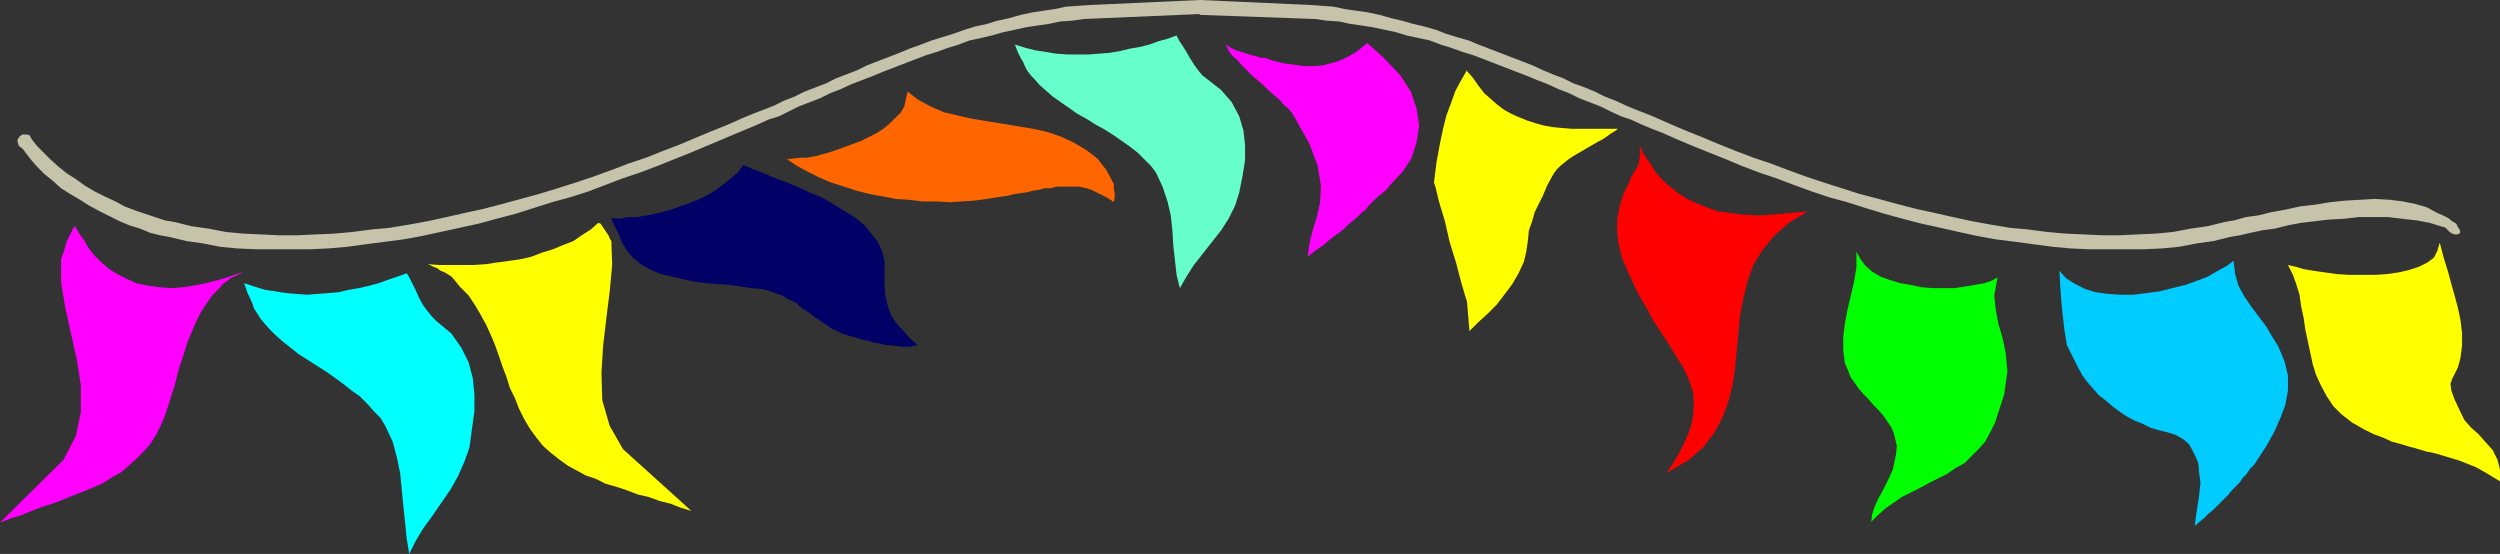
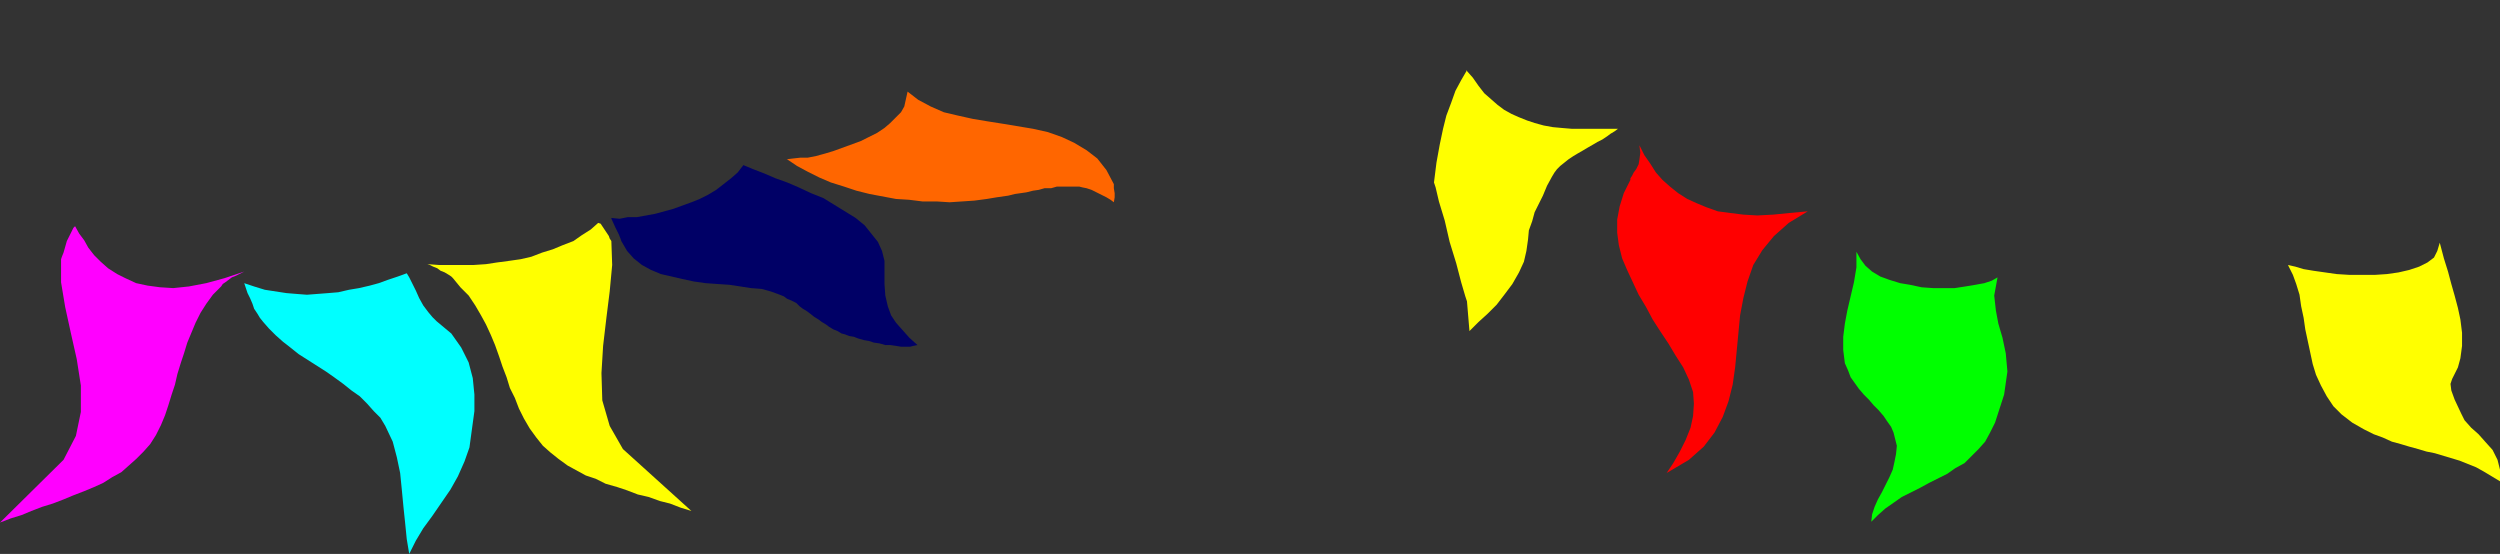
<svg xmlns="http://www.w3.org/2000/svg" xmlns:ns1="http://sodipodi.sourceforge.net/DTD/sodipodi-0.dtd" xmlns:ns2="http://www.inkscape.org/namespaces/inkscape" version="1.0" width="129.553mm" height="28.705mm" id="svg13" ns1:docname="String of Flags 1.wmf">
  <rect width="100%" height="100%" fill="#333333" stroke="none" />
  <ns1:namedview id="namedview13" pagecolor="#ffffff" bordercolor="#000000" borderopacity="0.25" ns2:showpageshadow="2" ns2:pageopacity="0.0" ns2:pagecheckerboard="0" ns2:deskcolor="#d1d1d1" ns2:document-units="mm" />
  <defs id="defs1">
    <pattern id="WMFhbasepattern" patternUnits="userSpaceOnUse" width="6" height="6" x="0" y="0" />
  </defs>
-   <path style="fill:#c5c3a9;fill-opacity:1;fill-rule:evenodd;stroke:none" d="m 234.966,2.749 -22.624,0.97 -2.262,0.323 -2.424,0.162 -2.262,0.485 -2.262,0.323 -2.101,0.323 -2.262,0.485 -2.262,0.485 -2.262,0.647 -2.101,0.485 -2.262,0.485 -2.101,0.808 -2.101,0.647 -2.262,0.808 -2.101,0.647 -2.101,0.808 -2.101,0.808 -2.101,0.808 -2.101,0.808 -1.939,0.808 -2.101,0.808 -2.101,0.808 -2.101,0.97 -2.101,0.808 -1.939,0.97 -2.101,0.808 -2.101,0.808 -1.939,0.97 -1.939,0.97 -2.101,0.647 -2.101,0.97 -1.939,0.808 -1.939,0.808 -3.07,1.293 -3.07,1.293 -3.07,1.293 -3.232,1.293 -3.232,1.293 -3.394,1.293 -3.394,1.132 -3.394,1.293 -3.394,1.293 -3.555,1.132 -3.555,0.97 -3.555,1.132 -3.555,1.132 -3.717,0.97 -3.555,0.97 -3.717,0.808 -3.717,0.808 -3.717,0.808 -3.555,0.647 -3.717,0.485 -3.717,0.485 -3.555,0.485 -3.717,0.323 -3.555,0.162 H 57.206 53.651 50.096 L 46.541,48.668 43.147,48.344 39.915,47.698 36.522,47.213 33.128,46.404 31.35,46.081 29.411,45.596 27.472,44.787 25.371,44.141 23.432,43.332 21.493,42.362 19.554,41.392 17.453,40.26 15.675,39.128 13.736,37.996 11.958,36.865 10.342,35.409 8.726,34.116 7.272,32.661 6.141,31.367 5.01,29.912 4.686,29.427 4.202,28.942 3.717,28.619 3.555,28.134 3.394,27.487 3.555,27.163 3.878,26.678 4.363,26.355 H 4.848 5.333 l 0.485,0.162 0.323,0.647 1.131,1.455 1.293,1.293 1.293,1.293 1.616,1.455 1.616,1.293 1.778,1.132 1.778,1.293 1.939,1.132 1.939,0.97 2.101,0.97 1.778,0.97 2.101,0.808 1.939,0.647 1.939,0.647 1.939,0.647 1.939,0.323 3.232,0.808 3.394,0.485 3.394,0.647 3.394,0.323 3.555,0.162 3.394,0.162 h 3.555 l 3.555,-0.162 3.717,-0.162 3.555,-0.323 3.717,-0.485 3.555,-0.323 3.878,-0.647 3.555,-0.647 3.717,-0.808 3.555,-0.808 3.717,-0.808 3.717,-0.97 3.555,-0.97 3.555,-0.97 3.717,-1.132 3.555,-1.132 3.394,-1.132 3.555,-1.293 3.394,-1.293 3.394,-1.132 3.232,-1.293 3.394,-1.293 3.07,-1.293 3.07,-1.293 3.232,-1.293 2.909,-1.293 1.939,-0.808 2.101,-0.808 2.101,-0.808 1.939,-0.97 2.101,-0.808 1.939,-0.97 2.101,-0.808 2.101,-0.808 1.939,-0.97 2.101,-0.808 2.101,-0.808 1.939,-0.97 2.101,-0.808 2.101,-0.808 2.101,-0.808 1.939,-0.808 2.262,-0.808 2.101,-0.808 2.101,-0.647 2.101,-0.647 2.262,-0.808 2.101,-0.647 2.262,-0.485 2.101,-0.647 2.262,-0.485 2.262,-0.647 2.262,-0.485 2.101,-0.323 2.262,-0.323 2.262,-0.485 2.262,-0.162 2.424,-0.162 L 234.966,0 l 21.654,0.97 2.262,0.162 2.262,0.162 2.262,0.485 2.262,0.323 2.262,0.323 2.262,0.485 2.262,0.647 2.101,0.485 2.262,0.647 2.101,0.485 2.262,0.647 2.101,0.808 2.101,0.647 2.262,0.647 1.939,0.808 2.101,0.808 2.101,0.808 2.101,0.808 2.101,0.808 2.101,0.808 2.101,0.97 1.939,0.808 2.101,0.808 1.939,0.97 2.262,0.808 1.939,0.808 1.939,0.97 2.101,0.808 2.101,0.97 1.939,0.808 2.101,0.808 1.939,0.808 2.909,1.293 3.07,1.293 3.232,1.293 3.07,1.293 3.232,1.293 3.394,1.293 3.394,1.132 3.394,1.293 3.555,1.293 3.394,1.132 3.555,1.132 3.555,1.132 3.717,0.97 3.555,0.97 3.717,0.97 3.717,0.808 3.555,0.808 3.717,0.808 3.555,0.647 3.878,0.647 3.555,0.323 3.717,0.485 3.555,0.323 3.555,0.162 3.717,0.162 h 3.555 l 3.394,-0.162 3.555,-0.162 3.394,-0.323 3.394,-0.647 3.394,-0.485 3.232,-0.808 1.939,-0.323 2.262,-0.647 2.424,-0.323 2.586,-0.647 2.747,-0.485 2.909,-0.647 2.909,-0.323 2.909,-0.485 3.07,-0.323 2.909,-0.162 2.747,-0.162 2.909,0.162 2.586,0.323 2.424,0.485 2.262,0.647 2.101,1.132 1.131,0.485 0.97,0.485 0.808,0.647 0.808,0.485 0.323,0.647 0.323,0.485 0.162,0.485 -0.162,0.323 -0.485,0.162 h -0.485 l -0.485,-0.162 -0.485,-0.323 -0.485,-0.485 -0.323,-0.323 -0.323,-0.162 h -0.162 l -2.586,-0.808 -2.586,-0.485 -2.909,-0.323 -2.747,-0.323 h -2.909 -2.747 l -2.909,0.323 -2.909,0.162 -2.747,0.323 -2.747,0.323 -2.586,0.485 -2.586,0.647 -2.424,0.323 -2.262,0.485 -2.101,0.485 -1.939,0.323 -3.232,0.808 -3.394,0.485 -3.394,0.647 -3.394,0.323 -3.555,0.162 h -3.394 -3.717 -3.555 l -3.555,-0.162 -3.555,-0.323 -3.717,-0.485 -3.555,-0.485 -3.878,-0.485 -3.555,-0.647 -3.717,-0.808 -3.555,-0.808 -3.717,-0.808 -3.717,-0.97 -3.555,-0.97 -3.717,-1.132 -3.555,-1.132 -3.555,-0.97 -3.394,-1.132 -3.555,-1.293 -3.394,-1.293 -3.394,-1.132 -3.394,-1.293 -3.07,-1.293 -3.232,-1.293 -3.232,-1.293 -3.07,-1.293 -2.909,-1.293 -2.101,-0.808 -1.939,-0.808 -2.101,-0.97 -1.939,-0.647 -2.101,-0.97 -1.939,-0.97 -2.101,-0.808 -2.101,-0.808 -1.939,-0.97 -2.101,-0.808 -2.101,-0.97 -2.101,-0.808 -1.939,-0.808 -2.101,-0.808 -2.101,-0.808 -2.101,-0.808 -2.101,-0.808 -2.101,-0.808 -2.101,-0.647 -2.262,-0.808 -2.101,-0.647 -2.101,-0.808 -2.262,-0.485 -2.262,-0.485 -2.101,-0.647 -2.262,-0.485 -2.262,-0.485 -2.101,-0.323 -2.262,-0.323 -2.262,-0.485 -2.424,-0.162 -2.262,-0.323 -22.624,-0.808 v 0 z" id="path1" />
  <path style="fill:#ff00ff;fill-opacity:1;fill-rule:evenodd;stroke:none" d="m 14.706,44.302 0.808,1.455 0.97,1.293 0.808,1.455 1.131,1.455 1.293,1.293 1.454,1.293 1.778,1.132 1.616,0.808 2.101,0.97 2.262,0.485 2.424,0.323 2.586,0.162 3.07,-0.323 3.394,-0.647 3.555,-0.97 3.878,-1.293 -0.323,0.162 -0.646,0.323 -0.646,0.323 -0.808,0.323 -0.646,0.485 -0.646,0.485 -0.485,0.323 -0.323,0.485 -1.616,1.617 -1.293,1.779 -1.131,1.779 -0.97,1.94 -0.808,1.94 -0.808,1.94 -0.646,2.102 -0.646,1.94 -0.646,2.102 -0.485,2.102 -0.646,1.94 -0.646,2.102 -0.646,1.94 -0.808,1.94 -0.97,1.94 -1.131,1.779 -1.293,1.455 -1.454,1.455 -1.454,1.293 -1.454,1.293 -1.778,0.97 -1.778,1.132 -1.778,0.808 -1.939,0.808 -2.101,0.808 -1.939,0.808 -2.101,0.808 -2.101,0.647 -2.101,0.808 -1.939,0.808 -2.101,0.647 L 0,102.348 12.443,90.06 l 2.424,-4.689 0.97,-4.689 v -5.174 l -0.808,-5.174 -1.131,-5.012 -1.131,-5.174 -0.808,-4.851 v -4.527 l 0.162,-0.485 0.323,-0.808 0.323,-1.132 0.323,-1.132 0.485,-0.97 0.485,-0.97 0.323,-0.647 0.323,-0.323 z" id="path2" />
  <path style="fill:#ffff00;fill-opacity:1;fill-rule:evenodd;stroke:none" d="m 117.16,43.655 -1.454,1.293 -1.778,1.132 -1.616,1.132 -2.101,0.808 -1.939,0.808 -2.101,0.647 -2.101,0.808 -2.101,0.485 -2.262,0.323 -2.424,0.323 -2.101,0.323 -2.424,0.162 H 90.496 88.234 85.971 l -2.262,-0.162 0.485,0.162 0.646,0.323 0.808,0.323 0.646,0.485 0.808,0.323 0.808,0.485 0.485,0.323 0.323,0.323 1.454,1.779 1.616,1.617 1.293,1.94 1.131,1.94 0.97,1.779 0.97,2.102 0.808,1.94 0.808,2.264 0.646,1.94 0.808,2.102 0.646,2.102 0.97,1.94 0.808,2.102 0.97,1.94 1.131,1.94 1.293,1.779 1.293,1.617 1.454,1.293 1.616,1.293 1.778,1.293 1.778,0.97 1.778,0.97 1.939,0.647 1.939,0.97 2.262,0.647 1.939,0.647 2.101,0.808 2.101,0.485 2.262,0.808 1.939,0.485 2.101,0.808 2.101,0.647 -13.413,-12.127 -2.586,-4.527 -1.454,-5.012 -0.162,-5.336 0.323,-5.336 0.646,-5.497 0.646,-5.174 0.485,-5.174 -0.162,-4.689 -0.323,-0.485 -0.162,-0.485 -0.323,-0.485 -0.323,-0.485 -0.323,-0.485 -0.323,-0.485 -0.323,-0.485 z" id="path3" />
  <path style="fill:#00ffff;fill-opacity:1;fill-rule:evenodd;stroke:none" d="m 47.834,55.459 0.323,0.97 0.323,0.97 0.485,0.97 0.485,1.132 0.323,0.97 0.646,0.97 0.485,0.808 0.646,0.808 1.131,1.293 1.293,1.293 1.454,1.293 1.454,1.132 1.616,1.293 1.778,1.132 1.778,1.132 1.778,1.132 1.616,1.132 1.778,1.293 1.616,1.293 1.616,1.132 1.454,1.455 1.293,1.455 1.293,1.293 0.97,1.617 1.454,3.072 0.808,3.072 0.646,3.072 0.323,3.234 0.323,3.395 0.323,3.072 0.323,3.234 0.485,2.91 1.293,-2.587 1.454,-2.425 1.778,-2.425 1.778,-2.587 1.778,-2.587 1.454,-2.587 1.293,-2.91 0.97,-2.749 0.485,-3.557 0.485,-3.557 v -3.234 l -0.323,-3.234 -0.808,-3.072 -1.454,-2.91 -1.939,-2.749 -2.909,-2.425 -0.808,-0.808 -0.808,-0.97 -0.97,-1.293 -0.808,-1.455 -0.646,-1.455 -0.646,-1.293 -0.646,-1.293 -0.485,-0.808 -1.778,0.647 -1.939,0.647 -1.778,0.647 -1.778,0.485 -2.101,0.485 -1.939,0.323 -2.101,0.485 -1.939,0.162 -2.101,0.162 -2.101,0.162 -2.101,-0.162 -1.939,-0.162 -2.101,-0.323 -2.101,-0.323 -2.101,-0.647 -1.939,-0.647 z" id="path4" />
-   <path style="fill:#66ffcc;fill-opacity:1;fill-rule:evenodd;stroke:none" d="m 198.768,8.731 0.323,0.808 0.323,0.808 0.485,0.97 0.485,0.808 0.485,1.132 0.485,0.808 0.646,0.808 0.485,0.485 1.131,1.293 1.293,1.132 1.293,1.132 1.616,1.132 1.616,1.132 1.616,1.132 1.778,0.97 1.778,1.132 1.778,0.97 1.778,1.132 1.616,1.132 1.616,1.132 1.454,1.132 1.293,1.293 1.293,1.293 0.97,1.293 1.293,2.749 0.97,2.91 0.646,2.749 0.323,3.072 0.162,2.749 0.323,2.91 0.323,2.91 0.646,2.587 1.293,-2.264 1.454,-2.264 1.778,-2.264 1.778,-2.264 1.778,-2.264 1.454,-2.264 1.293,-2.587 0.808,-2.587 0.646,-3.234 0.485,-3.072 v -3.072 l -0.323,-2.749 -0.808,-2.749 -1.454,-2.749 -2.101,-2.425 -2.909,-2.264 -0.808,-0.647 -0.808,-0.97 -0.808,-1.132 -0.808,-1.293 -0.646,-1.132 -0.808,-1.293 -0.646,-0.97 -0.485,-0.97 -1.778,0.647 -1.778,0.485 -1.778,0.647 -1.939,0.485 -1.939,0.323 -1.939,0.485 -1.939,0.323 -2.101,0.162 -2.101,0.162 h -2.101 -1.939 l -2.262,-0.162 -1.939,-0.323 -2.101,-0.323 -1.939,-0.485 -2.101,-0.647 z" id="path5" />
  <path style="fill:#000066;fill-opacity:1;fill-rule:evenodd;stroke:none" d="m 119.745,42.685 1.616,0.162 1.616,-0.323 h 1.778 l 1.778,-0.323 1.778,-0.323 1.778,-0.485 1.778,-0.485 1.778,-0.647 1.778,-0.647 1.616,-0.647 1.616,-0.808 1.616,-0.97 1.454,-1.132 1.454,-1.132 1.293,-1.132 1.131,-1.455 1.939,0.808 2.101,0.808 2.262,0.97 2.262,0.808 2.262,0.97 2.424,1.132 2.424,0.97 2.101,1.293 2.101,1.293 2.101,1.293 1.778,1.455 1.293,1.617 1.293,1.617 0.808,1.779 0.485,1.94 v 1.94 2.587 l 0.162,2.264 0.485,2.102 0.646,1.779 0.97,1.455 1.293,1.455 1.293,1.455 1.616,1.455 -0.808,0.162 -0.646,0.162 h -0.808 -0.97 l -0.97,-0.162 -1.131,-0.162 h -0.97 l -1.131,-0.323 -1.131,-0.162 -0.97,-0.323 -0.97,-0.162 -1.131,-0.323 -0.808,-0.323 -0.97,-0.162 -0.808,-0.323 -0.646,-0.162 -0.808,-0.485 -0.808,-0.323 -0.808,-0.485 -0.646,-0.485 -0.808,-0.485 -0.646,-0.485 -0.808,-0.485 -0.808,-0.647 -0.646,-0.485 -0.808,-0.485 -0.646,-0.485 -0.646,-0.647 -0.97,-0.485 -0.808,-0.323 -0.646,-0.485 -0.808,-0.323 -1.778,-0.647 -1.778,-0.485 -2.101,-0.162 -2.101,-0.323 -2.101,-0.323 -2.424,-0.162 -2.262,-0.162 -2.262,-0.323 -2.262,-0.485 -2.101,-0.485 -2.101,-0.485 -1.939,-0.808 -1.778,-0.97 -1.616,-1.293 -1.293,-1.455 -1.131,-1.94 -0.162,-0.485 -0.323,-0.808 -0.646,-1.293 -0.808,-1.779 v 0 z" id="path6" />
  <path style="fill:#ff6600;fill-opacity:1;fill-rule:evenodd;stroke:none" d="m 154.005,31.206 1.293,-0.162 1.454,-0.162 h 1.454 l 1.616,-0.323 1.778,-0.485 1.616,-0.485 1.778,-0.647 1.778,-0.647 1.778,-0.647 1.616,-0.808 1.616,-0.808 1.454,-0.97 1.131,-0.97 1.131,-1.132 0.97,-0.97 0.646,-1.132 0.646,-2.91 2.101,1.617 2.424,1.293 2.586,1.132 2.747,0.647 2.909,0.647 2.909,0.485 3.07,0.485 2.909,0.485 2.909,0.485 2.909,0.647 2.747,0.97 2.424,1.132 2.424,1.455 2.101,1.617 1.778,2.264 1.454,2.749 v 0.808 l 0.162,0.97 v 0.808 l -0.162,0.97 -0.646,-0.485 -0.808,-0.485 -0.97,-0.485 -0.97,-0.485 -0.97,-0.485 -0.97,-0.323 -0.808,-0.162 -0.646,-0.162 h -1.131 -0.97 -1.131 -1.131 l -1.131,0.323 h -1.293 l -1.131,0.323 -1.131,0.162 -1.293,0.323 -1.131,0.162 -1.131,0.162 -1.293,0.323 -1.131,0.162 -1.131,0.162 -0.97,0.162 -0.97,0.162 -2.424,0.323 -2.424,0.162 -2.424,0.162 -2.586,-0.162 h -2.747 l -2.586,-0.323 -2.586,-0.162 -2.586,-0.485 -2.586,-0.485 -2.586,-0.647 -2.424,-0.808 -2.586,-0.808 -2.262,-0.97 -2.262,-1.132 -2.101,-1.132 -1.939,-1.293 v 0 z" id="path7" />
-   <path style="fill:#ff00ff;fill-opacity:1;fill-rule:evenodd;stroke:none" d="m 239.976,8.408 0.323,0.808 0.485,0.97 0.646,0.808 0.97,0.808 0.808,0.97 0.97,0.97 1.131,1.132 0.97,0.808 1.131,0.97 1.131,1.132 1.131,0.97 0.97,0.808 0.808,0.97 0.97,0.808 0.646,0.808 0.485,0.808 2.909,5.174 1.616,4.366 0.646,3.88 -0.162,3.234 -0.646,2.91 -0.808,2.587 -0.646,2.587 -0.323,2.587 1.616,-1.293 1.454,-0.97 1.293,-1.132 1.293,-0.97 1.131,-0.808 0.97,-0.97 0.97,-0.808 0.97,-0.808 0.808,-0.808 0.808,-0.647 0.646,-0.808 0.808,-0.808 0.808,-0.808 0.808,-0.647 0.97,-0.808 0.808,-0.97 2.424,-2.587 1.778,-2.749 0.97,-3.072 0.485,-3.234 -0.485,-3.234 -1.131,-3.395 -2.101,-3.234 -3.232,-3.395 -3.232,-2.91 -1.131,0.97 -1.293,0.97 -1.131,0.647 -1.293,0.647 -1.293,0.485 -1.293,0.323 -1.131,0.323 -1.293,0.162 h -1.131 -1.293 l -1.293,-0.162 -1.293,-0.162 -1.293,-0.162 -1.293,-0.323 -1.293,-0.323 -1.293,-0.485 h -0.808 l -0.97,-0.323 -1.293,-0.323 -1.454,-0.485 -1.131,-0.323 -0.97,-0.485 -0.808,-0.485 -0.323,-0.485 z" id="path8" />
  <path style="fill:#ffff00;fill-opacity:1;fill-rule:evenodd;stroke:none" d="m 287.163,13.743 1.293,1.455 1.131,1.617 1.131,1.455 1.293,1.132 1.293,1.132 1.293,0.97 1.454,0.808 1.454,0.647 1.616,0.647 1.454,0.485 1.778,0.485 1.778,0.323 1.778,0.162 1.939,0.162 h 1.939 1.939 5.171 l -0.646,0.485 -0.808,0.485 -0.646,0.485 -0.97,0.647 -0.97,0.485 -0.808,0.485 -1.131,0.647 -0.808,0.485 -1.131,0.647 -0.808,0.485 -0.97,0.647 -0.808,0.647 -0.808,0.647 -0.646,0.647 -0.485,0.647 -0.485,0.808 -0.97,1.779 -0.808,1.94 -0.808,1.617 -0.808,1.617 -0.485,1.779 -0.646,1.779 -0.162,1.779 -0.323,2.264 -0.485,2.102 -0.97,2.102 -1.293,2.264 -1.454,1.94 -1.616,2.102 -1.778,1.779 -1.778,1.617 -1.778,1.779 -0.485,-5.821 -0.323,-0.97 -0.808,-2.749 -0.97,-3.719 -1.293,-4.204 -0.97,-4.204 -1.131,-3.719 -0.646,-2.749 -0.323,-0.97 0.485,-3.88 0.646,-3.557 0.646,-3.072 0.646,-2.587 0.97,-2.587 0.808,-2.264 1.131,-2.102 1.131,-1.94 v 0 z" id="path9" />
-   <path style="fill:#ff0000;fill-opacity:1;fill-rule:evenodd;stroke:none" d="m 321.099,28.457 0.97,1.94 1.131,1.617 1.131,1.779 1.293,1.455 1.454,1.293 1.616,1.293 1.778,1.132 1.778,0.808 1.939,0.808 2.262,0.808 2.424,0.323 2.586,0.323 2.747,0.162 3.07,-0.162 3.232,-0.323 3.555,-0.323 -3.717,2.264 -2.909,2.587 -2.262,2.749 -1.778,2.91 -1.131,3.234 -0.808,3.234 -0.646,3.395 -0.323,3.395 -0.323,3.395 -0.323,3.395 -0.485,3.395 -0.808,3.234 -1.131,3.072 -1.616,3.072 -2.101,2.749 -2.909,2.587 -4.363,2.587 1.293,-1.94 1.293,-2.264 1.131,-2.264 0.97,-2.425 0.485,-2.264 0.162,-2.425 -0.162,-2.264 -0.808,-2.425 -1.131,-2.425 -1.454,-2.264 -1.454,-2.425 -1.616,-2.425 -1.454,-2.264 -1.293,-2.425 -1.454,-2.425 -1.131,-2.425 -1.131,-2.425 -0.97,-2.264 -0.646,-2.587 -0.323,-2.425 v -2.587 l 0.485,-2.587 0.808,-2.587 1.293,-2.587 v -0.323 l 0.323,-0.485 0.323,-0.647 0.485,-0.647 0.485,-0.97 0.162,-0.97 0.162,-1.293 -0.162,-1.293 v 0 z" id="path10" />
+   <path style="fill:#ff0000;fill-opacity:1;fill-rule:evenodd;stroke:none" d="m 321.099,28.457 0.97,1.94 1.131,1.617 1.131,1.779 1.293,1.455 1.454,1.293 1.616,1.293 1.778,1.132 1.778,0.808 1.939,0.808 2.262,0.808 2.424,0.323 2.586,0.323 2.747,0.162 3.07,-0.162 3.232,-0.323 3.555,-0.323 -3.717,2.264 -2.909,2.587 -2.262,2.749 -1.778,2.91 -1.131,3.234 -0.808,3.234 -0.646,3.395 -0.323,3.395 -0.323,3.395 -0.323,3.395 -0.485,3.395 -0.808,3.234 -1.131,3.072 -1.616,3.072 -2.101,2.749 -2.909,2.587 -4.363,2.587 1.293,-1.94 1.293,-2.264 1.131,-2.264 0.97,-2.425 0.485,-2.264 0.162,-2.425 -0.162,-2.264 -0.808,-2.425 -1.131,-2.425 -1.454,-2.264 -1.454,-2.425 -1.616,-2.425 -1.454,-2.264 -1.293,-2.425 -1.454,-2.425 -1.131,-2.425 -1.131,-2.425 -0.97,-2.264 -0.646,-2.587 -0.323,-2.425 v -2.587 l 0.485,-2.587 0.808,-2.587 1.293,-2.587 v -0.323 l 0.323,-0.485 0.323,-0.647 0.485,-0.647 0.485,-0.97 0.162,-0.97 0.162,-1.293 -0.162,-1.293 z" id="path10" />
  <path style="fill:#00ff00;fill-opacity:1;fill-rule:evenodd;stroke:none" d="m 363.6,49.315 0.808,1.455 0.97,1.293 1.293,1.132 1.616,0.97 1.778,0.647 2.101,0.647 1.939,0.323 2.262,0.485 2.262,0.162 h 2.101 2.101 l 2.101,-0.323 1.939,-0.323 1.778,-0.323 1.454,-0.485 1.131,-0.647 -0.646,3.557 0.323,2.91 0.485,2.587 0.808,2.749 0.646,3.072 0.323,3.557 -0.646,4.527 -1.778,5.497 -0.97,1.94 -0.97,1.779 -1.293,1.455 -1.293,1.293 -1.454,1.455 -1.778,0.97 -1.616,1.132 -1.616,0.808 -1.939,0.97 -1.778,0.97 -1.616,0.808 -1.939,0.97 -1.616,1.132 -1.616,1.132 -1.454,1.294 -1.293,1.294 0.162,-1.455 0.485,-1.455 0.646,-1.455 0.808,-1.455 0.808,-1.617 0.646,-1.293 0.646,-1.455 0.323,-1.455 0.323,-1.617 0.162,-1.617 -0.323,-1.293 -0.323,-1.293 -0.485,-1.132 -0.808,-1.132 -0.646,-0.97 -0.97,-1.132 -0.97,-0.97 -0.97,-1.132 -0.97,-0.97 -0.97,-1.132 -0.808,-1.132 -0.808,-1.132 -0.485,-1.293 -0.646,-1.455 -0.323,-2.587 v -2.587 l 0.323,-2.587 0.485,-2.587 0.646,-2.749 0.646,-2.749 0.485,-2.91 z" id="path11" />
  <path style="fill:#ffff00;fill-opacity:1;fill-rule:evenodd;stroke:none" d="m 477.851,47.536 -0.485,1.617 -0.646,1.293 -1.293,0.97 -1.616,0.808 -1.939,0.647 -2.101,0.485 -2.262,0.323 -2.424,0.162 h -2.424 -2.424 l -2.586,-0.162 -2.262,-0.323 -2.262,-0.323 -1.939,-0.323 -1.616,-0.485 -1.454,-0.323 0.97,1.94 0.646,1.779 0.646,2.102 0.323,2.264 0.485,2.264 0.323,2.264 0.485,2.264 0.485,2.264 0.485,2.264 0.646,2.102 0.97,2.102 1.131,2.102 1.293,1.94 1.616,1.617 2.101,1.617 2.262,1.293 1.939,0.97 1.778,0.647 1.778,0.808 1.778,0.485 1.616,0.485 1.778,0.485 1.616,0.485 1.616,0.323 1.616,0.485 1.616,0.485 1.616,0.485 1.616,0.647 1.616,0.647 1.454,0.808 1.616,0.97 1.616,0.97 v -2.264 l -0.485,-1.94 -0.97,-1.94 -1.454,-1.617 -1.293,-1.455 -1.454,-1.293 -1.293,-1.455 -0.646,-1.293 -1.293,-2.749 -0.646,-1.779 -0.162,-1.293 0.323,-0.97 0.485,-0.97 0.646,-1.293 0.485,-1.779 0.323,-2.425 v -2.587 l -0.323,-2.587 -0.485,-2.264 -0.646,-2.425 -0.646,-2.264 -0.646,-2.425 -0.808,-2.587 z" id="path12" />
-   <path style="fill:#00ccff;fill-opacity:1;fill-rule:evenodd;stroke:none" d="m 403.353,53.033 1.293,1.455 1.778,1.132 1.939,0.97 2.101,0.647 2.262,0.323 2.586,0.162 h 2.586 l 2.586,-0.323 2.424,-0.323 2.586,-0.647 2.586,-0.647 2.262,-0.808 2.101,-0.808 1.939,-1.132 1.778,-0.97 1.293,-0.97 0.323,2.587 0.646,2.264 1.131,2.102 1.454,2.102 1.454,1.94 1.454,1.94 1.131,1.94 1.131,1.779 1.293,3.072 0.646,2.749 v 2.91 l -0.485,2.749 -0.97,2.587 -1.293,2.91 -1.454,2.587 -1.778,2.749 -0.646,0.97 -0.808,0.808 -0.646,0.97 -0.808,0.808 -0.485,0.808 -0.808,0.808 -0.808,0.808 -0.646,0.808 -0.808,0.808 -0.646,0.647 -0.808,0.808 -0.808,0.808 -0.808,0.647 -0.808,0.808 -0.97,0.808 -0.97,0.808 0.323,-2.425 0.485,-3.072 0.323,-2.91 -0.323,-2.425 v -0.647 l -0.162,-0.97 -0.485,-1.132 -0.646,-1.293 -0.646,-1.132 -1.131,-0.97 -1.454,-0.808 -1.454,-0.485 -1.939,-0.485 -1.616,-0.485 -1.616,-0.808 -1.616,-0.647 -1.454,-0.808 -1.454,-0.97 -1.293,-0.97 -1.293,-1.132 -1.293,-0.97 -1.131,-1.293 -1.131,-1.293 -0.97,-1.293 -0.808,-1.455 -0.808,-1.617 -0.646,-1.293 -0.808,-1.617 -0.485,-3.072 -0.485,-4.204 -0.323,-4.204 -0.162,-3.072 z" id="path13" />
</svg>